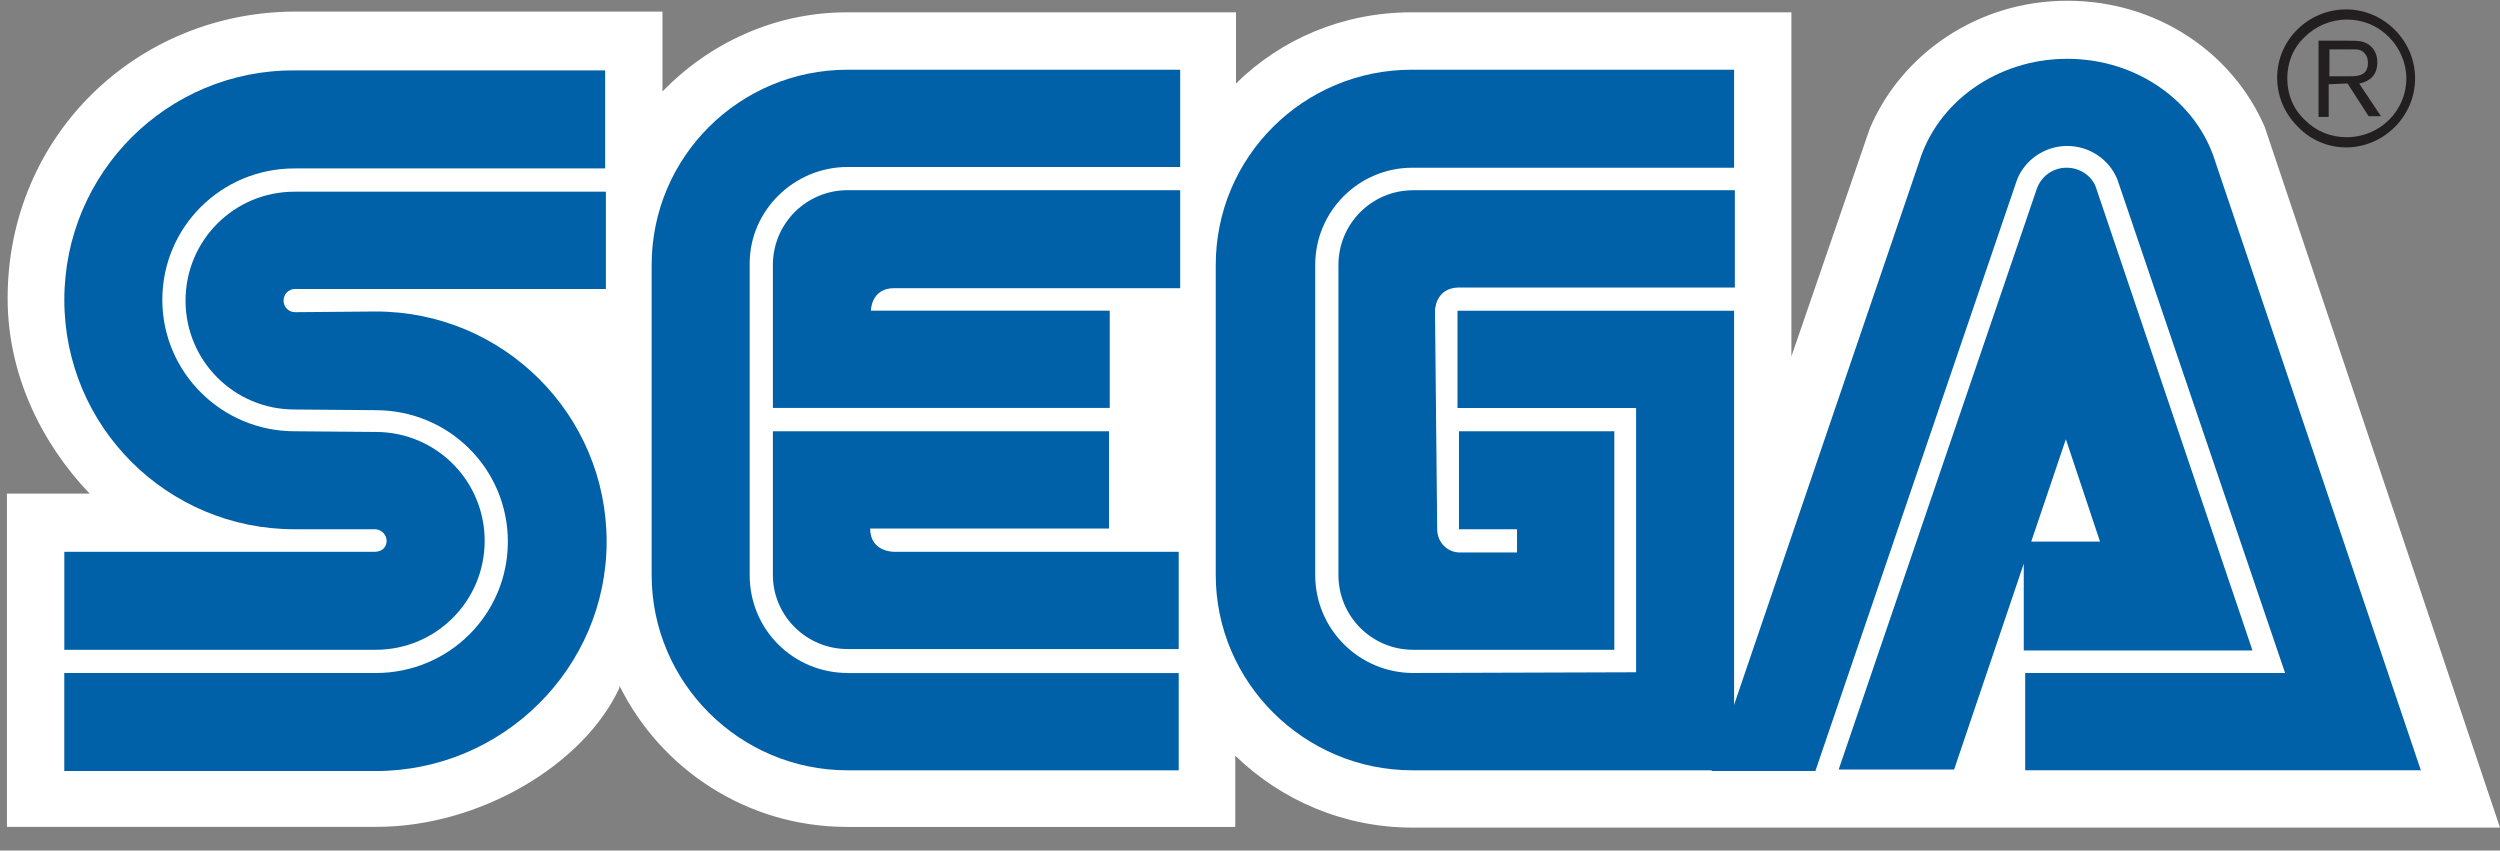
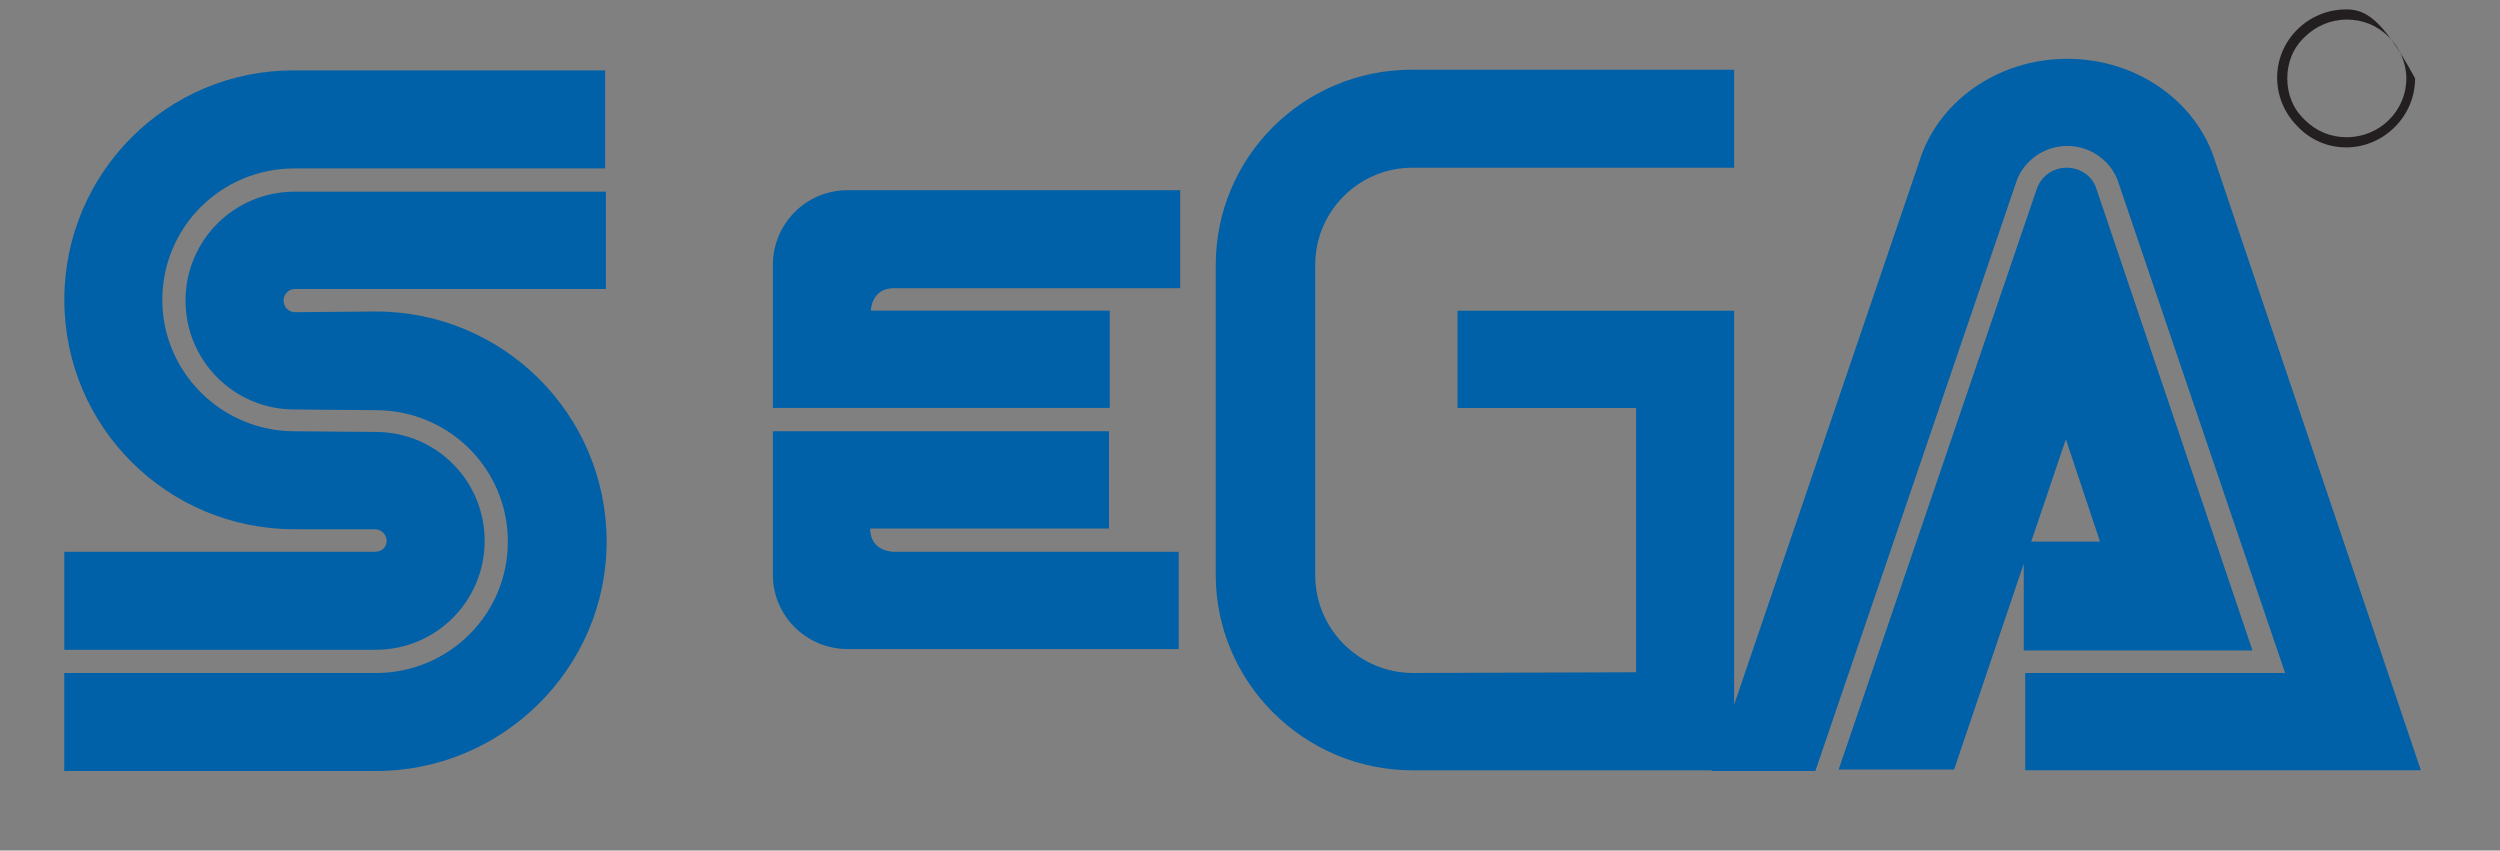
<svg xmlns="http://www.w3.org/2000/svg" width="97" height="33" viewBox="0 0 97 33" fill="none">
  <rect x="0" y="0" width="97" height="33" fill="#808080" stroke="none" />
-   <path d="M47.931 29.323C49.705 31.042 52.128 32.111 54.804 32.111H97L87.873 4.93C86.633 2.057 83.705 0.029 80.21 0.029C76.716 0.029 73.76 2.114 72.548 4.987L69.506 13.831V0.478H54.774C52.098 0.478 49.704 1.52 47.957 3.239V0.478H32.859C30.041 0.478 27.507 1.689 25.704 3.548V0.449H11.479C5.338 0.449 0.296 5.238 0.296 11.575C0.296 14.505 1.592 17.181 3.48 19.153H0.269V32.082H14.606C18.634 32.082 22.634 29.66 24.015 26.731L24.042 26.619C25.648 29.858 29 32.084 32.859 32.084H47.928V29.323" fill="white" />
  <path d="M2.495 29.916H14.579C19.509 29.916 23.537 25.915 23.537 21.015C23.537 16.085 19.537 12.086 14.579 12.086L11.453 12.113C11.199 12.113 11.002 11.916 11.002 11.663C11.002 11.409 11.199 11.212 11.453 11.212H23.508V7.438H11.424C9.086 7.438 7.199 9.325 7.199 11.663C7.199 14 9.086 15.888 11.424 15.888L14.578 15.915C17.423 15.915 19.705 18.197 19.705 21.015C19.705 23.832 17.423 26.113 14.578 26.113H2.494V29.916H2.495Z" fill="#0060A8" />
  <path d="M2.495 25.211H14.579C16.917 25.211 18.805 23.323 18.805 20.985C18.805 18.648 16.917 16.76 14.579 16.76L11.425 16.733C8.608 16.733 6.298 14.451 6.298 11.633C6.298 8.816 8.58 6.535 11.425 6.535H23.48V2.732H11.425C6.495 2.705 2.496 6.704 2.496 11.633C2.496 16.563 6.497 20.535 11.425 20.535H14.552C14.776 20.535 15.002 20.732 15.002 20.985C15.002 21.239 14.806 21.409 14.552 21.409H2.496V25.211H2.495Z" fill="#0060A8" />
-   <path d="M32.889 26.112C30.805 26.112 29.087 24.451 29.087 22.31V10.226C29.087 8.17 30.806 6.479 32.889 6.479H45.791V2.705H32.889C28.692 2.705 25.284 6.085 25.284 10.283V22.31C25.284 26.478 28.692 29.888 32.889 29.888H45.734V26.114H32.889V26.112Z" fill="#0060A8" />
  <path d="M29.988 10.281C29.988 8.675 31.283 7.379 32.889 7.379H45.791V11.181H34.693C33.791 11.181 33.791 12.055 33.791 12.055H43.058V15.829H29.988V10.281Z" fill="#0060A8" />
  <path d="M32.889 25.183C31.283 25.183 29.988 23.887 29.988 22.31V16.733H43.029V20.507H33.762C33.762 21.409 34.663 21.409 34.663 21.409H45.734V25.183H32.889Z" fill="#0060A8" />
  <path d="M54.832 26.112C52.747 26.112 51.03 24.423 51.03 22.31V10.281C51.03 8.196 52.719 6.507 54.804 6.507H67.283V2.705H54.776C50.579 2.705 47.171 6.085 47.171 10.283V22.31C47.171 26.478 50.607 29.888 54.804 29.888H67.283V12.057H56.551V15.831H63.481V26.084L54.832 26.112Z" fill="#0060A8" />
-   <path d="M51.931 22.31C51.931 23.916 53.227 25.212 54.833 25.212H62.636V16.733H56.608V20.535H58.861V21.436H56.637C56.158 21.436 55.763 21.042 55.763 20.535L55.678 12.057C55.678 12.057 55.678 11.183 56.58 11.155H67.312V7.381H54.833C53.228 7.381 51.931 8.676 51.931 10.283V22.31Z" fill="#0060A8" />
  <path d="M79.029 7.324C79.198 6.845 79.649 6.507 80.184 6.507C80.72 6.507 81.198 6.845 81.34 7.324L87.396 25.238H78.522V21.013H81.48L80.156 17.042L75.819 29.859H71.34L79.029 7.324Z" fill="#0060A8" />
  <path d="M88.662 26.112H78.578V29.887H93.929L85.957 6.282C85.253 3.973 82.943 2.282 80.21 2.282C77.478 2.282 75.168 3.971 74.464 6.282L66.407 29.916H70.436L78.266 6.959C78.575 6.199 79.337 5.663 80.209 5.663C81.083 5.663 81.843 6.199 82.153 6.959L88.662 26.112Z" fill="#0060A8" />
-   <path d="M91.028 5.719C91.733 5.719 92.409 5.437 92.916 4.93C93.424 4.422 93.706 3.747 93.706 3.042C93.706 2.337 93.424 1.662 92.916 1.154C92.409 0.646 91.733 0.365 91.028 0.365C89.564 0.365 88.353 1.548 88.353 3.013C88.353 3.717 88.634 4.393 89.142 4.901C89.648 5.437 90.324 5.719 91.028 5.719ZM88.747 3.042C88.747 2.422 88.972 1.859 89.422 1.436C89.845 1.013 90.436 0.76 91.056 0.76C91.676 0.76 92.24 0.985 92.69 1.436C93.113 1.859 93.366 2.45 93.366 3.042C93.366 4.31 92.324 5.324 91.056 5.324C90.436 5.324 89.873 5.099 89.422 4.648C88.972 4.225 88.747 3.662 88.747 3.042Z" fill="#231F20" />
-   <path d="M90.353 3.268V4.536H89.959V1.579H91.058C91.481 1.579 91.705 1.579 91.931 1.748C92.156 1.917 92.241 2.171 92.241 2.423C92.241 3.099 91.678 3.213 91.536 3.24L92.381 4.508H91.902L91.085 3.24L90.353 3.268ZM90.353 2.959H91.142C91.254 2.959 91.396 2.959 91.508 2.931C91.79 2.874 91.875 2.677 91.875 2.452C91.875 2.368 91.875 2.171 91.705 2.029C91.564 1.888 91.367 1.917 91.142 1.917H90.382V2.959H90.353Z" fill="#231F20" />
+   <path d="M91.028 5.719C91.733 5.719 92.409 5.437 92.916 4.93C93.424 4.422 93.706 3.747 93.706 3.042C92.409 0.646 91.733 0.365 91.028 0.365C89.564 0.365 88.353 1.548 88.353 3.013C88.353 3.717 88.634 4.393 89.142 4.901C89.648 5.437 90.324 5.719 91.028 5.719ZM88.747 3.042C88.747 2.422 88.972 1.859 89.422 1.436C89.845 1.013 90.436 0.76 91.056 0.76C91.676 0.76 92.24 0.985 92.69 1.436C93.113 1.859 93.366 2.45 93.366 3.042C93.366 4.31 92.324 5.324 91.056 5.324C90.436 5.324 89.873 5.099 89.422 4.648C88.972 4.225 88.747 3.662 88.747 3.042Z" fill="#231F20" />
</svg>